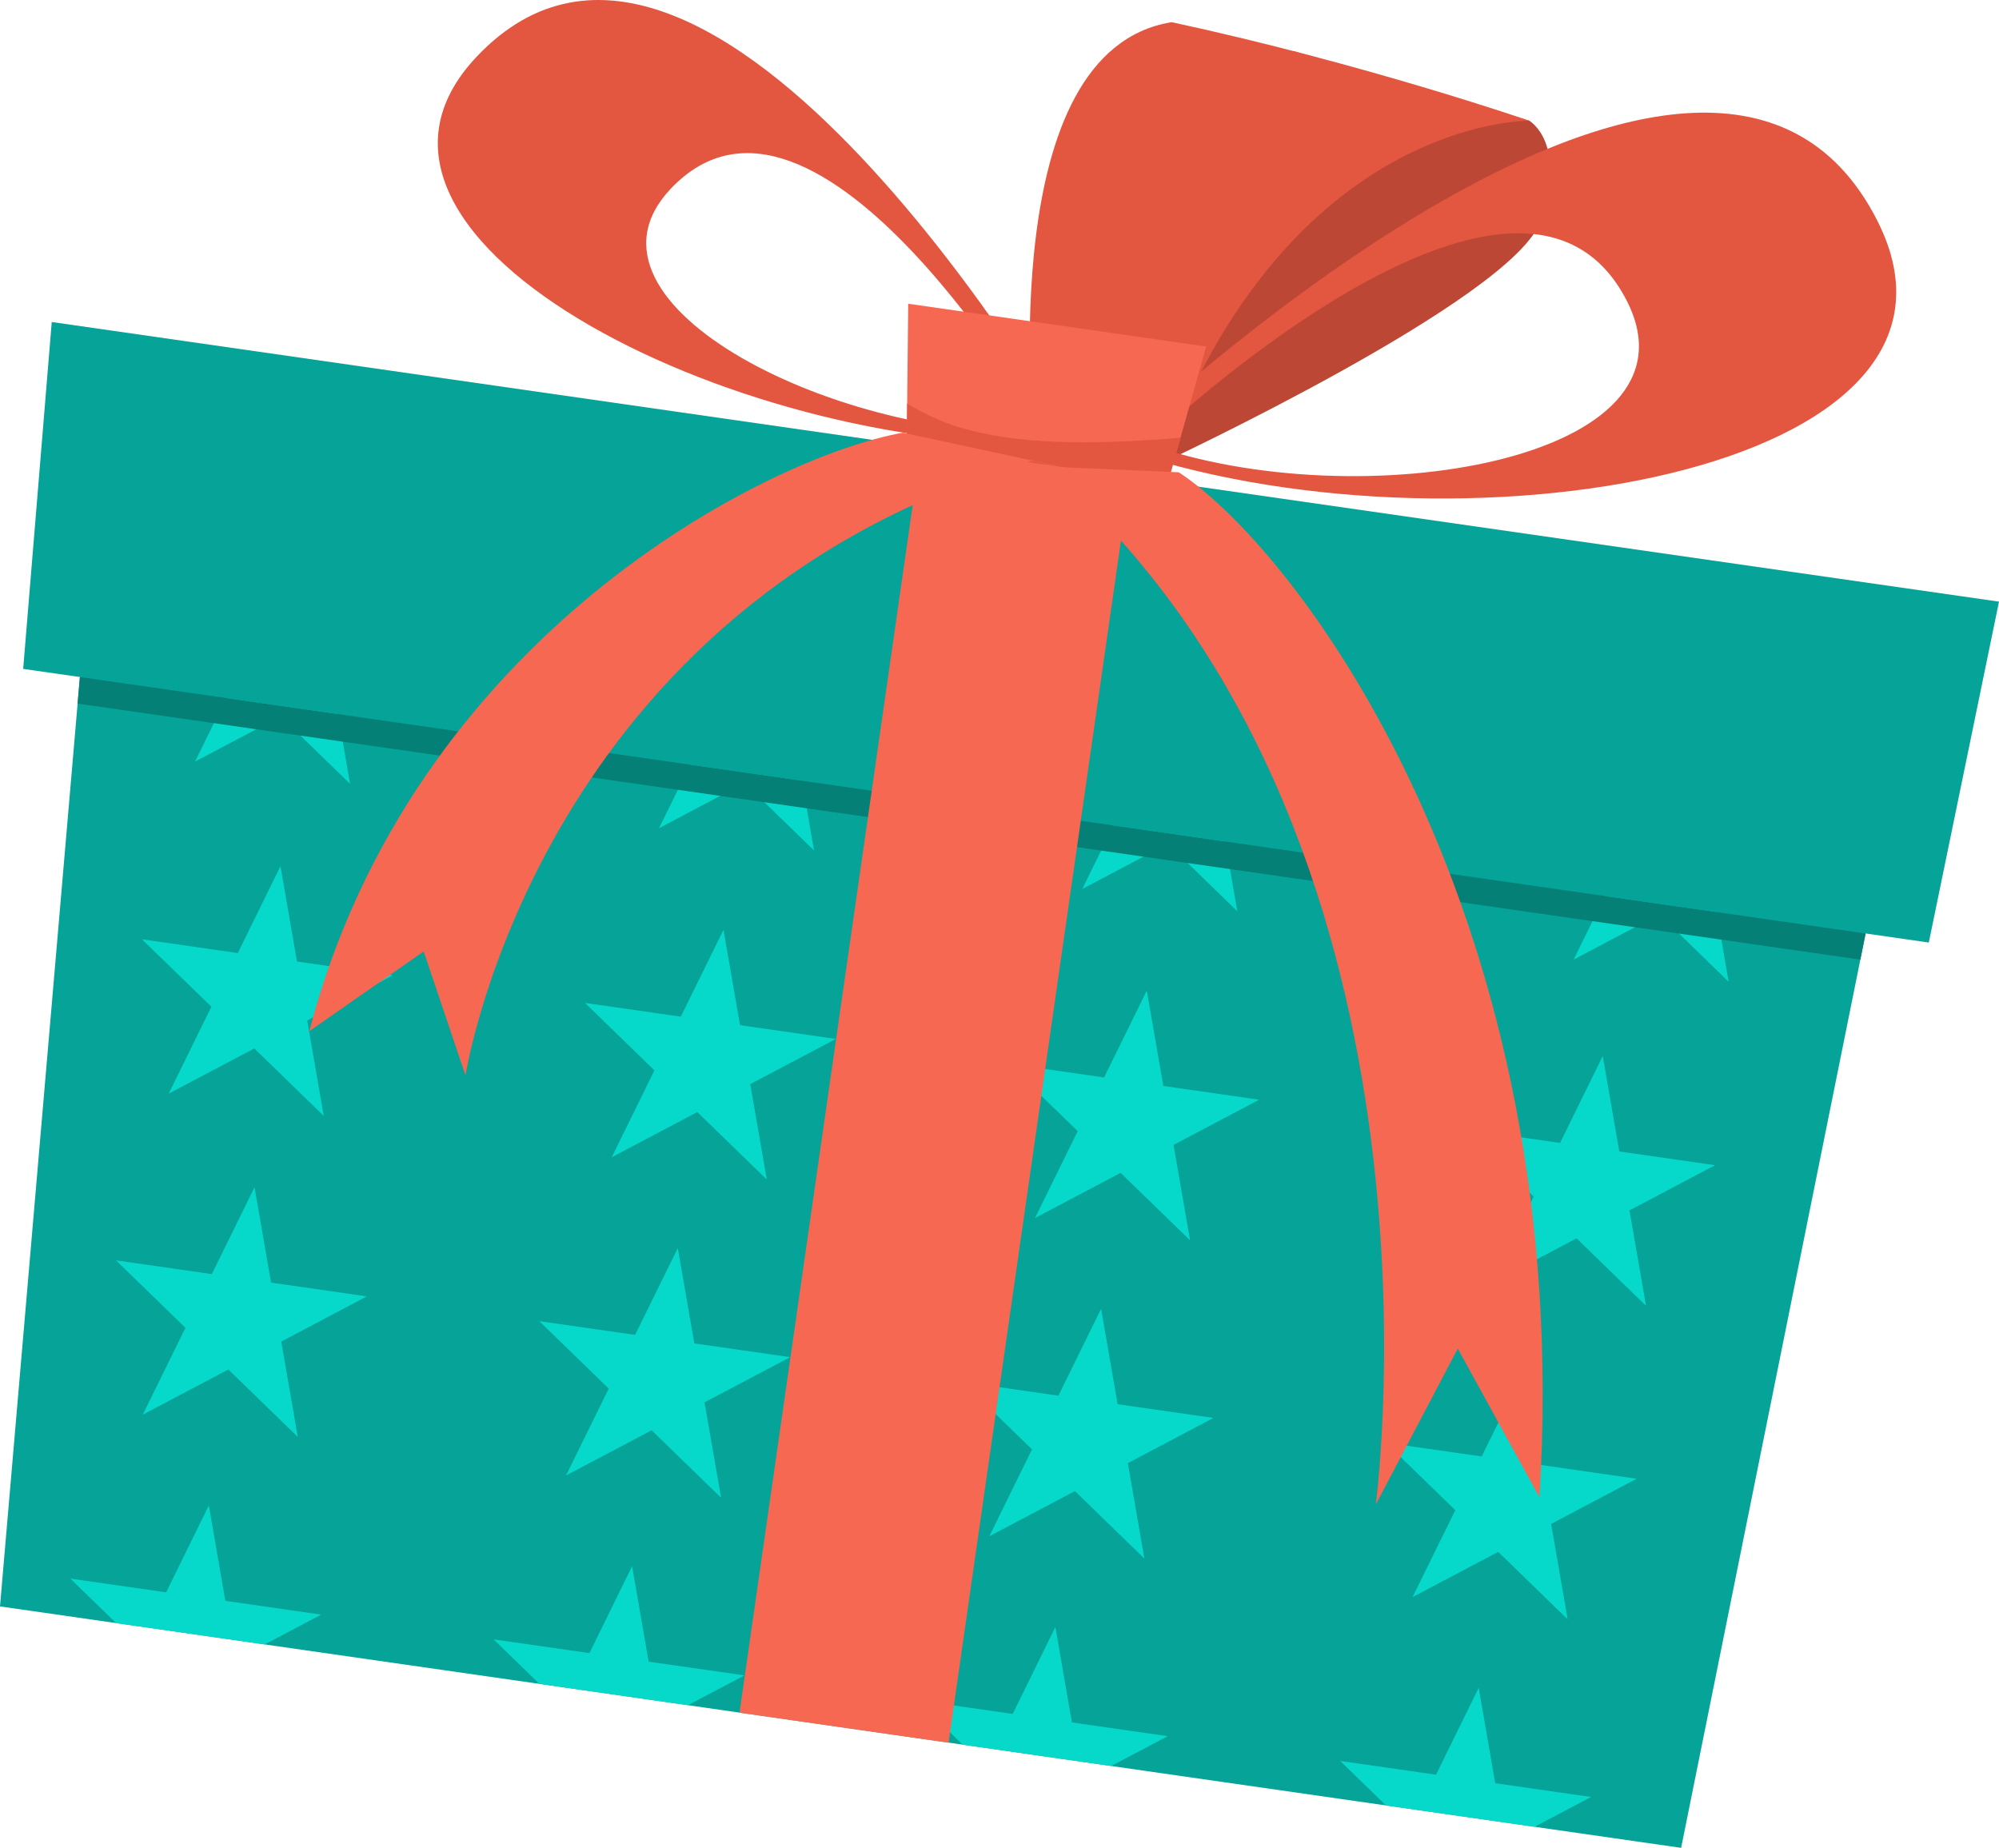
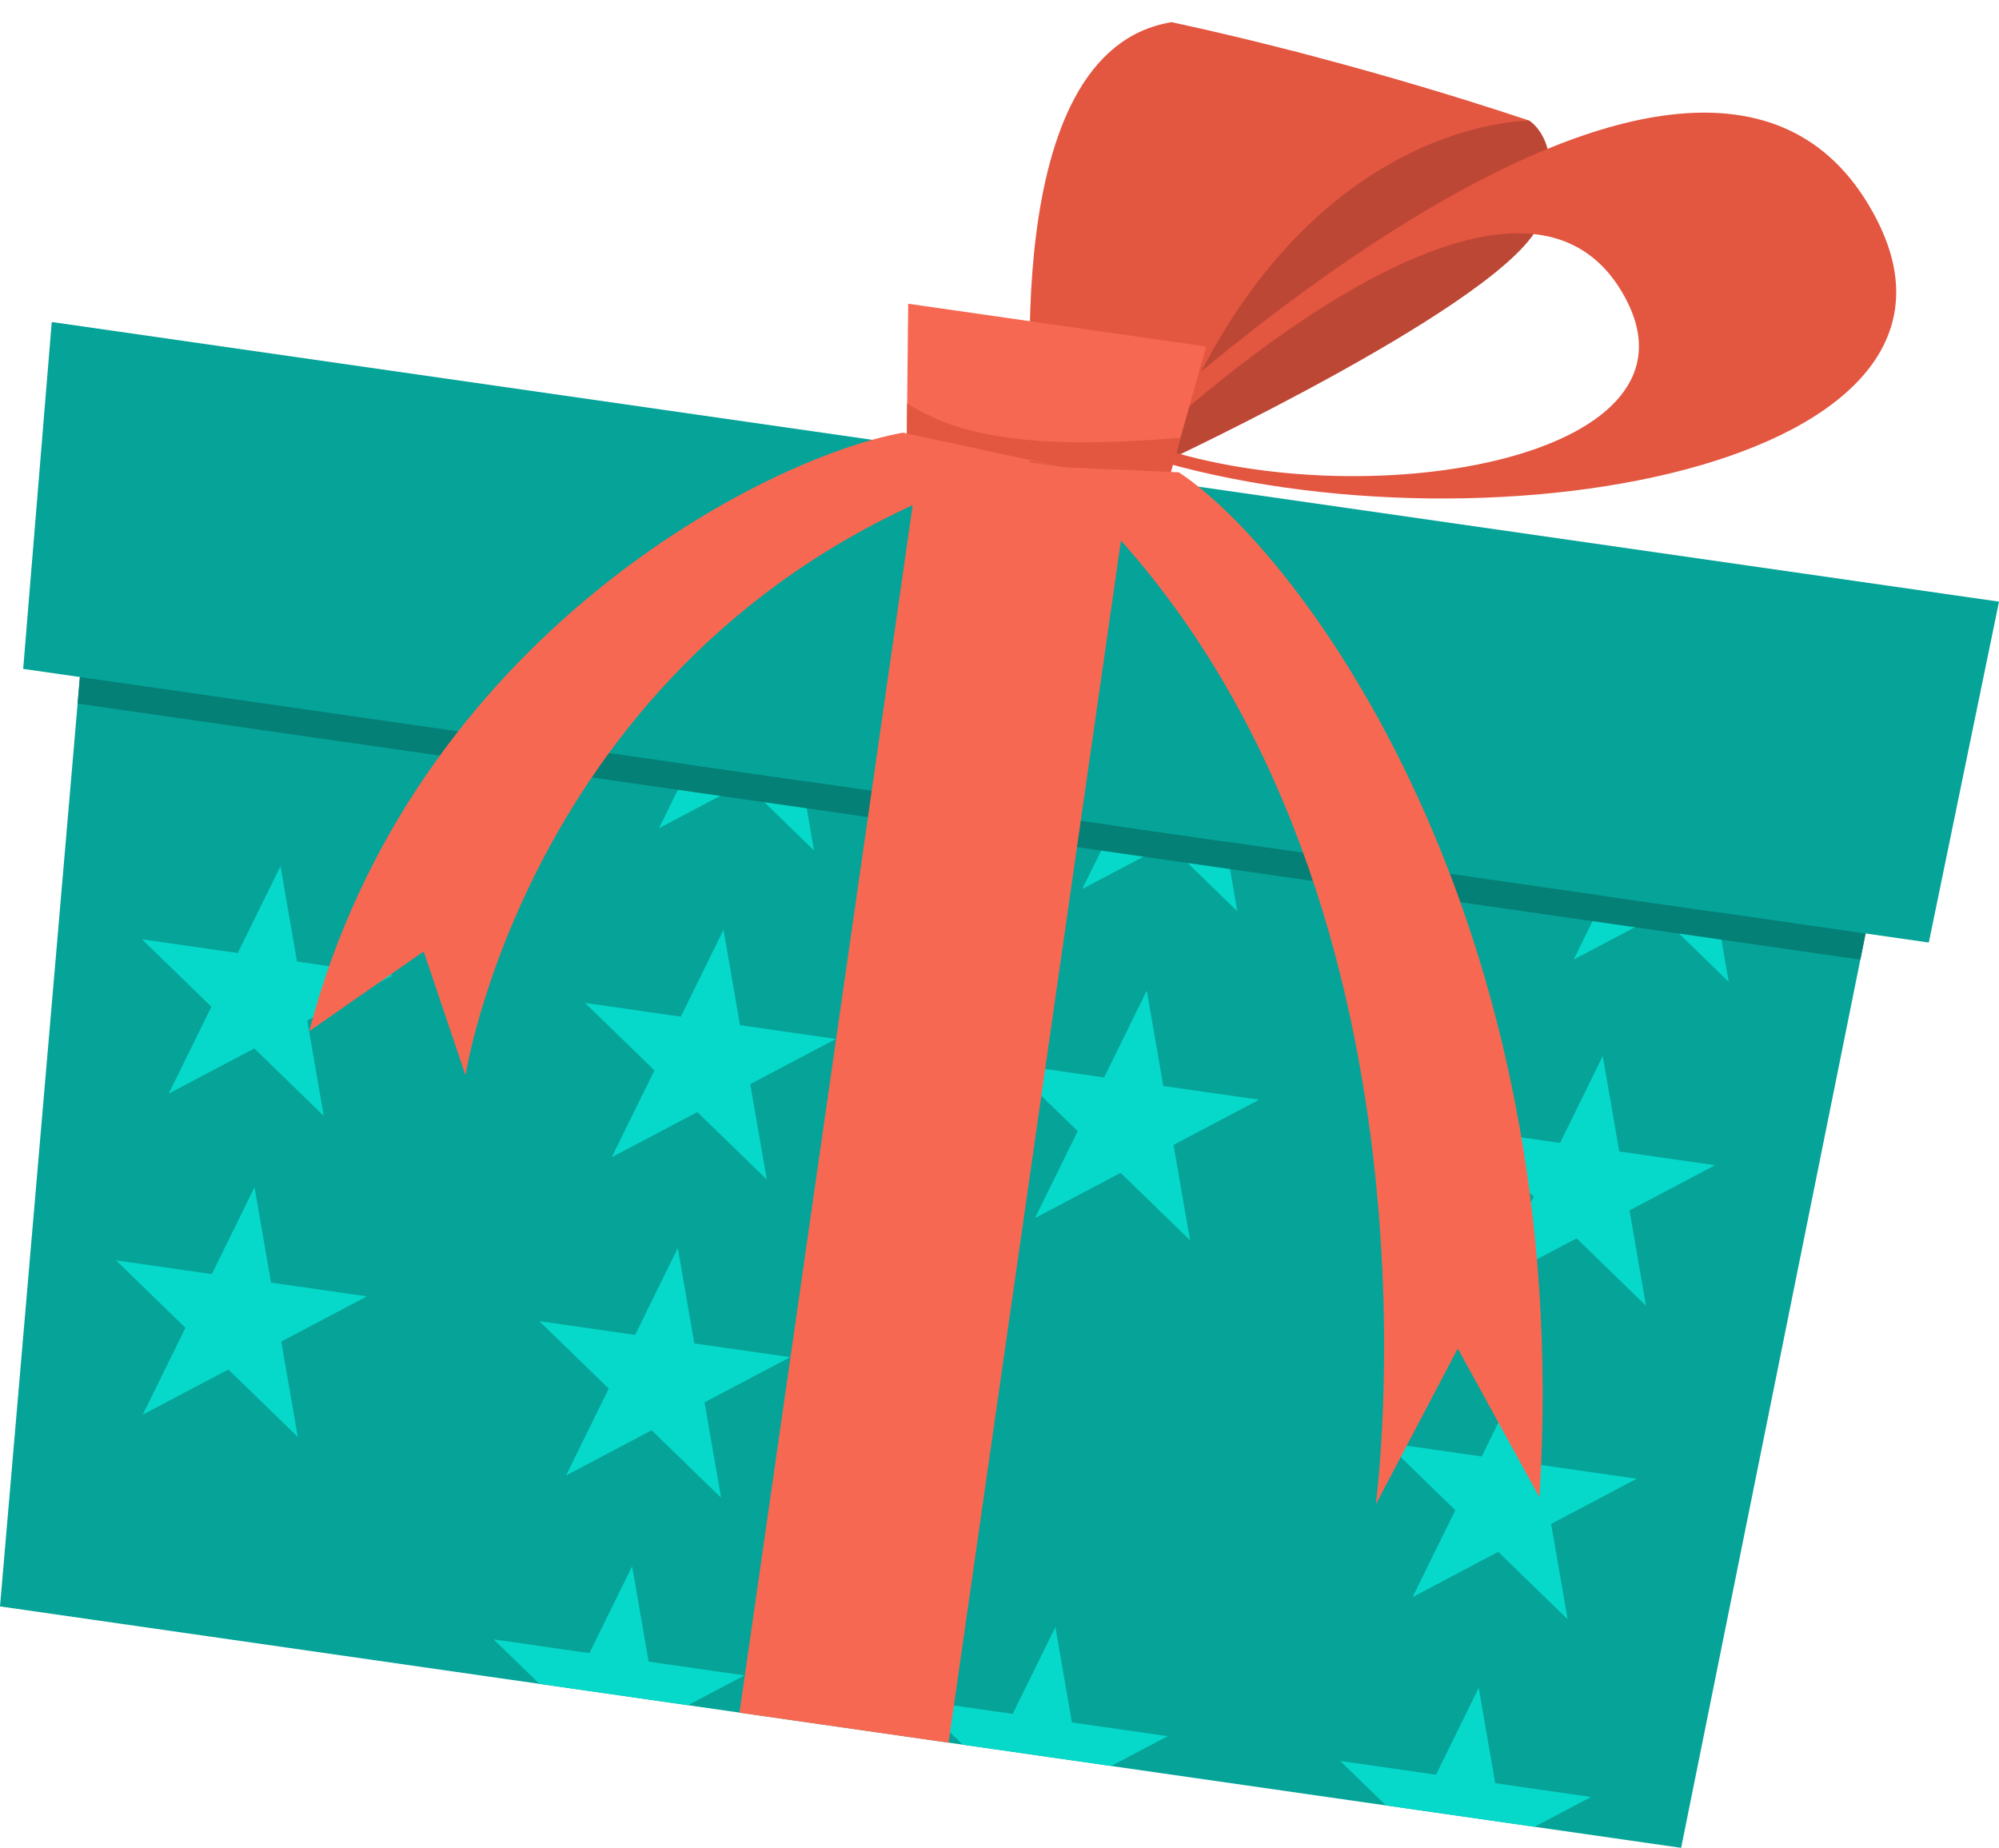
<svg xmlns="http://www.w3.org/2000/svg" id="Layer_1" x="0px" y="0px" viewBox="0 0 361.03 333.707" style="enable-background:new 0 0 361.03 333.707;" xml:space="preserve">
  <style type="text/css"> .st0{fill:#05A398;} .st1{fill:#06D9CA;} .st2{fill:#048077;} .st3{fill:#F76852;} .st4{fill:#E35640;} .st5{fill:#BD4735;} </style>
  <g>
    <g>
      <g>
        <polygon class="st0" points="341.797,144.508 303.621,333.707 0,290.107 16.533,97.8 " />
        <polygon class="st1" points="50.657,156.425 53.641,173.65 70.945,176.135 55.485,184.296 58.469,201.522 45.93,189.34 30.47,197.501 38.18,181.811 25.641,169.63 42.946,172.115 " />
        <polygon class="st1" points="130.669,167.915 133.654,185.14 150.958,187.625 135.498,195.786 138.482,213.012 125.943,200.83 110.482,208.991 118.193,193.301 105.654,181.12 122.959,183.605 " />
        <polygon class="st1" points="207.117,178.893 210.101,196.118 227.406,198.603 211.945,206.764 214.93,223.99 202.391,211.808 186.93,219.969 194.641,204.279 182.102,192.097 199.406,194.582 " />
        <polygon class="st1" points="289.465,190.718 292.449,207.943 309.754,210.428 294.293,218.589 297.278,235.815 284.738,223.633 269.278,231.794 276.989,216.104 264.45,203.923 281.754,206.408 " />
        <polygon class="st1" points="45.969,214.406 48.953,231.632 66.258,234.116 50.797,242.277 53.782,259.503 41.242,247.321 25.782,255.482 33.493,239.793 20.954,227.611 38.258,230.096 " />
        <polygon class="st1" points="122.417,225.384 125.401,242.609 142.705,245.094 127.245,253.255 130.229,270.481 117.69,258.299 102.23,266.46 109.941,250.77 97.402,238.589 114.706,241.074 " />
-         <polygon class="st1" points="198.865,236.362 201.849,253.587 219.153,256.072 203.693,264.233 206.677,281.459 194.138,269.277 178.678,277.438 186.388,261.748 173.849,249.567 191.154,252.052 " />
        <polygon class="st1" points="275.312,247.34 278.297,264.565 295.601,267.05 280.141,275.211 283.125,292.437 270.586,280.255 255.126,288.416 262.836,272.726 250.297,260.545 267.602,263.029 " />
-         <polygon class="st1" points="58.008,291.588 47.804,296.972 20.978,293.119 12.701,285.082 30.007,287.567 37.718,271.874 40.702,289.103 " />
        <polygon class="st1" points="134.453,302.565 124.249,307.949 97.423,304.097 89.146,296.059 106.453,298.544 114.164,282.852 117.147,300.08 " />
        <polygon class="st1" points="210.899,313.543 200.695,318.927 173.877,315.076 165.6,307.038 182.898,309.522 190.609,293.83 193.592,311.058 " />
        <polygon class="st1" points="287.352,324.522 277.148,329.905 250.322,326.053 242.045,318.016 259.352,320.501 267.062,304.808 270.046,322.036 " />
-         <polygon class="st1" points="60.242,124.33 63.225,141.558 50.69,129.372 35.224,137.537 42.935,121.845 30.399,109.666 47.706,112.152 52.241,102.928 56.643,103.56 58.4,113.687 75.706,116.172 " />
        <polygon class="st1" points="144.027,136.362 147.019,153.591 134.476,141.403 119.018,149.57 126.729,133.878 114.185,121.698 131.491,124.183 136.026,114.959 140.429,115.591 142.185,125.719 159.492,128.204 " />
        <polygon class="st1" points="220.48,147.34 223.464,164.568 210.921,152.381 195.463,160.548 203.174,144.855 190.638,132.677 207.936,135.161 212.471,125.937 216.874,126.569 218.631,136.696 235.937,139.181 " />
        <polygon class="st1" points="309.229,160.084 312.212,177.313 299.677,165.126 284.212,173.292 291.922,157.599 279.387,145.421 296.693,147.906 301.228,138.682 305.631,139.314 307.387,149.442 324.694,151.927 " />
        <polygon class="st0" points="348.352,170.218 4.187,120.796 9.346,58.151 361.03,108.653 " />
        <polygon class="st2" points="336.94,168.58 335.988,173.3 14.017,127.065 14.429,122.268 " />
      </g>
      <rect x="149.707" y="82.23" transform="matrix(0.99 0.142 -0.142 0.99 29.815 -21.983)" class="st3" width="38.136" height="230.932" />
      <g>
-         <path class="st4" d="M86.067,10.264c-31.533,33.406,50.46,72.896,107.585,69.662 C193.652,79.926,127.983-34.143,86.067,10.264z M121.115,34.114 c26.387-27.955,67.729,43.85,67.729,43.85 C152.879,79.999,101.269,55.141,121.115,34.114z" />
        <g>
          <path class="st5" d="M276.211,21.805c0,0,6.932,4.017,2.017,18.122 c-4.915,14.104-68.548,43.772-68.548,43.772l-17.378-7.112 c0,0,2.946-66.054,41.489-67.313C259.131,16.955,276.211,21.805,276.211,21.805z" />
          <path class="st4" d="M186.402,79.402c0.422-2.937-6.947-70.24,25.222-75.398 c34.769,7.498,64.586,17.8,64.586,17.8s-43.598-0.639-66.531,61.894 C183.167,87.655,186.402,79.402,186.402,79.402z" />
        </g>
        <path class="st4" d="M201.429,80.73c60.376,21.479,160.943,4.878,137.581-40.962 C307.957-21.168,201.429,80.73,201.429,80.73z M207.214,80.136 c0,0,67.063-64.141,86.611-25.781C308.527,83.208,245.227,93.659,207.214,80.136z" />
        <g>
          <polygon class="st3" points="210.935,87.098 163.759,80.324 164.026,54.852 217.847,62.581 " />
          <path class="st4" d="M193.483,79.858c-6.72-0.108-13.502-0.737-20.015-2.623 c-2.988-0.865-5.852-2.189-8.646-3.772c-0.331-0.187-0.655-0.388-0.984-0.581 l-0.078,7.443l47.175,6.774l2.27-8.053 C206.542,79.609,199.957,79.962,193.483,79.858z" />
        </g>
      </g>
    </g>
    <path class="st3" d="M163.082,78.14c-24.606,4.367-88.593,36.838-107.232,108.09 l20.666-14.407l7.551,22.365c0.249-1.303,13.723-85.006,102.161-110.938 c-0.156-0.164,4.726,1.021,4.572,0.861L163.082,78.14z" />
    <path class="st3" d="M212.893,85.294c21.912,14.389,71.697,80.824,65.132,185.088 l-14.742-26.842l-14.806,28.158c0.207-1.875,15.93-121.488-59.338-187.273 c0.205-0.173-4.843-0.209-4.642-0.375L212.893,85.294z" />
  </g>
</svg>